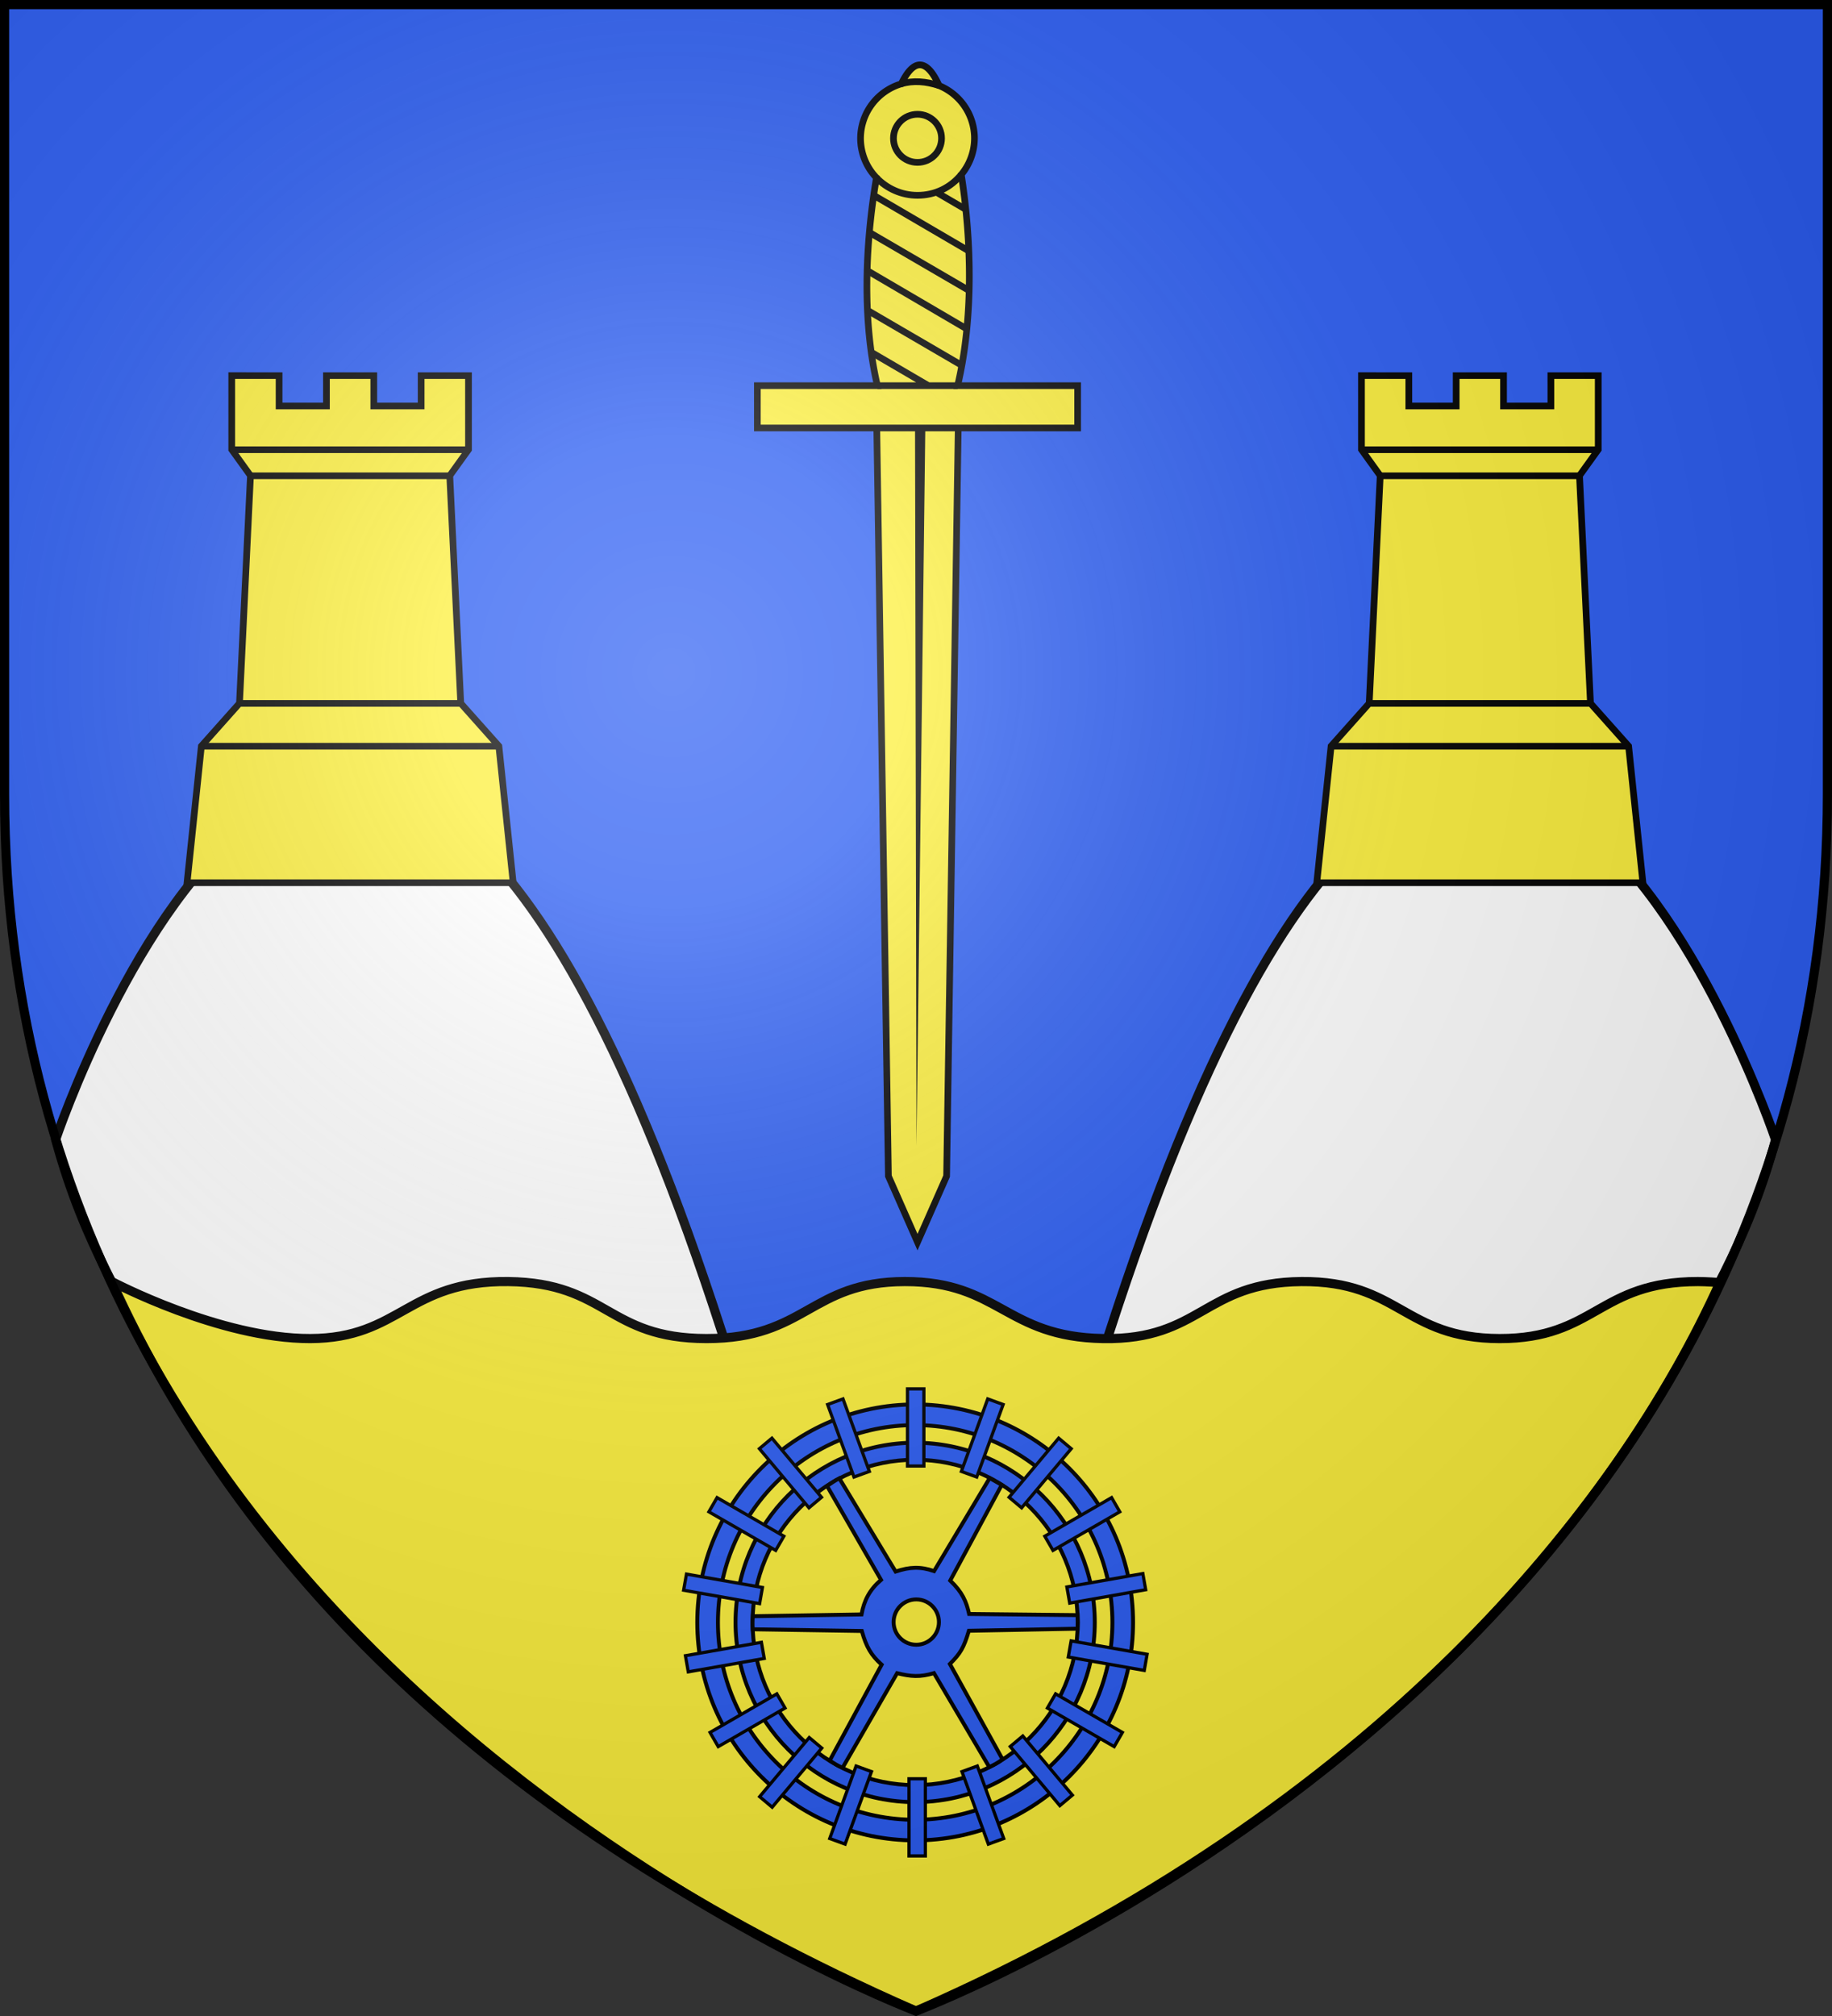
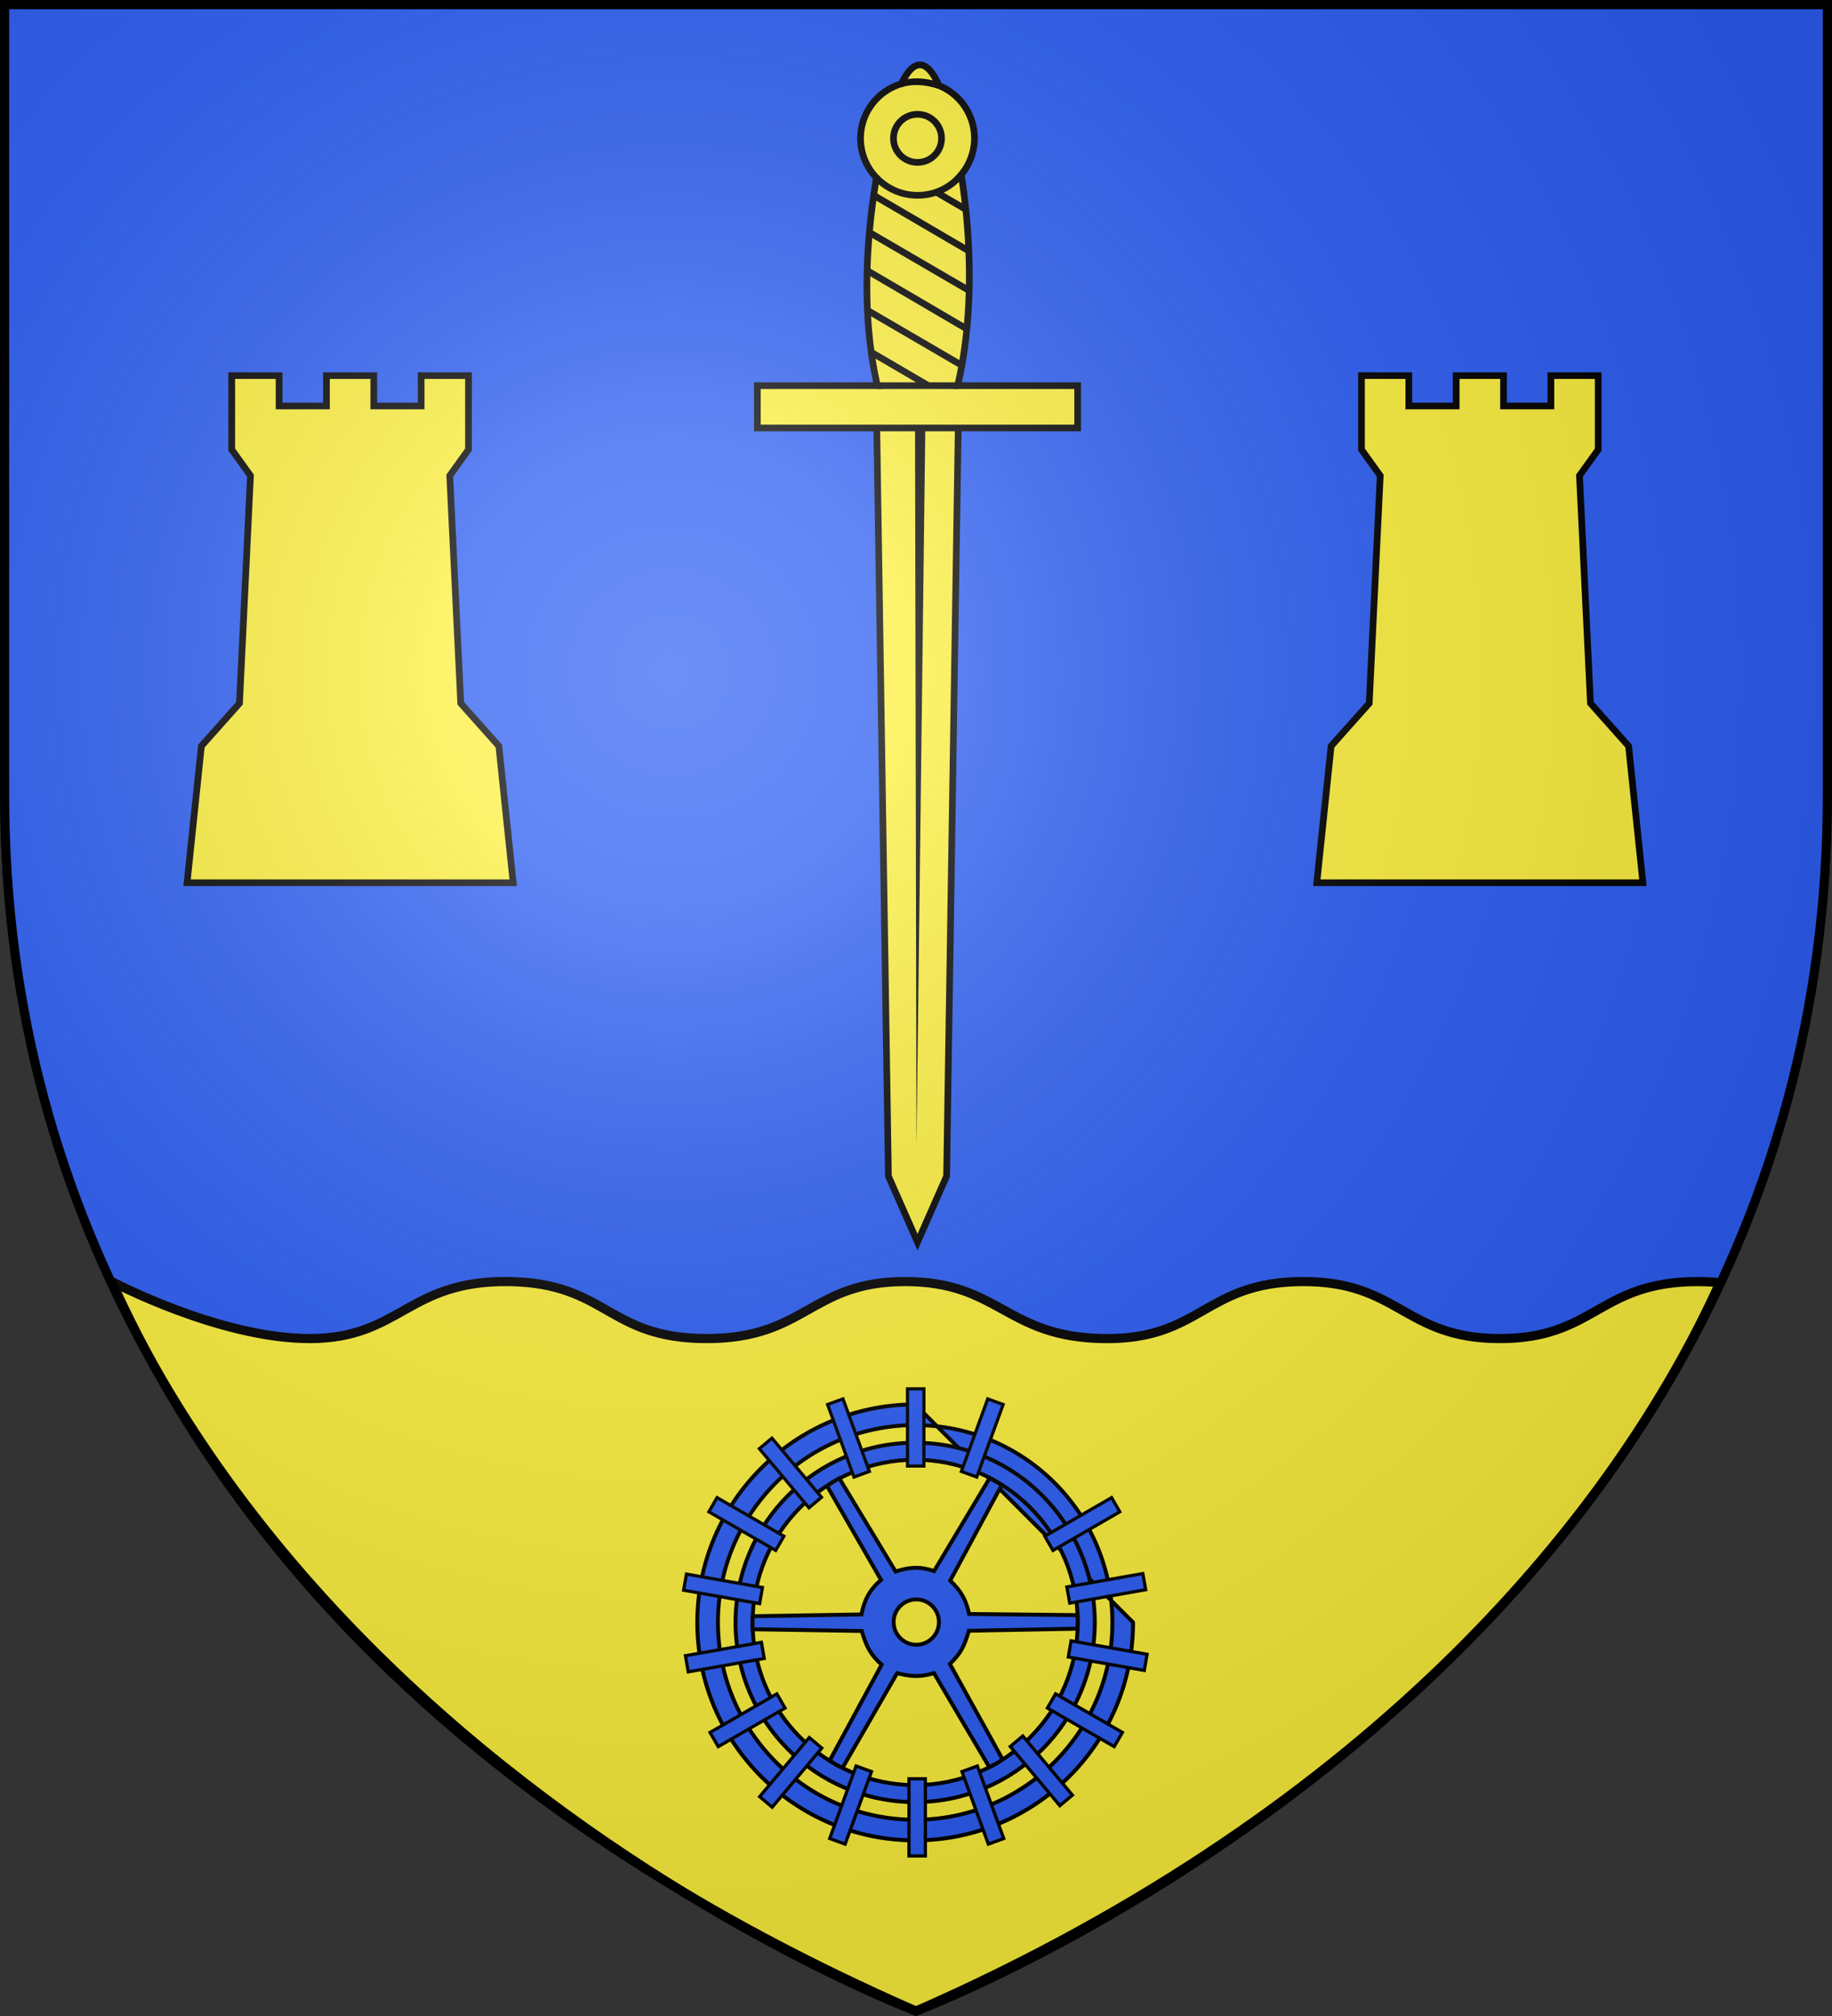
<svg xmlns="http://www.w3.org/2000/svg" xmlns:xlink="http://www.w3.org/1999/xlink" width="600" height="660" viewBox="-300 -300 600 660">
  <rect x="-300" y="-300" width="600" height="660" fill="#333333" stroke="none" />
  <defs>
    <linearGradient id="b">
      <stop style="stop-color:white;stop-opacity:.314" offset="0" />
      <stop style="stop-color:white;stop-opacity:.251" offset=".19" />
      <stop style="stop-color:#6b6b6b;stop-opacity:.125" offset=".6" />
      <stop style="stop-color:black;stop-opacity:.125" offset="1" />
    </linearGradient>
    <linearGradient id="a">
      <stop style="stop-color:#fd0000;stop-opacity:1" offset="0" />
      <stop style="stop-color:#e77275;stop-opacity:.659" offset=".5" />
      <stop style="stop-color:black;stop-opacity:.323" offset="1" />
    </linearGradient>
    <linearGradient id="c">
      <stop style="stop-color:#fff;stop-opacity:1" offset="0" />
      <stop style="stop-color:#fff;stop-opacity:1" offset="1" />
    </linearGradient>
    <radialGradient id="g" gradientUnits="userSpaceOnUse" cx="-80" cy="-80" r="405">
      <stop style="stop-color:#fff;stop-opacity:.31" offset="0" />
      <stop style="stop-color:#fff;stop-opacity:.25" offset=".19" />
      <stop style="stop-color:#6b6b6b;stop-opacity:.125" offset=".6" />
      <stop style="stop-color:#000;stop-opacity:.125" offset="1" />
    </radialGradient>
    <path id="d" d="M-298.5-298.5h597V-40C298.5 246.2 0 358.39 0 358.39S-298.5 246.2-298.5-40z" />
  </defs>
  <use xlink:href="#d" fill="#e20909" width="100%" height="100%" style="fill:#2b5df2" />
  <use xlink:href="#e" width="100%" height="100%" transform="matrix(-1 0 0 1 -.246 .08)" />
-   <path style="fill:#fff;stroke:#000;stroke-width:3;stroke-linecap:butt;stroke-linejoin:miter;stroke-miterlimit:4;stroke-dasharray:none;stroke-opacity:1" d="m-57.915 154.154-188.553-1.83c-12.109-25.403-25.633-43.809-35.302-79.279 0 0 103.876-309.847 223.855 81.109z" id="e" />
  <g style="display:inline">
    <path style="fill:none;fill-opacity:1;fill-rule:nonzero;stroke:none;stroke-width:6.203;stroke-linecap:round;stroke-linejoin:round;stroke-miterlimit:4;stroke-dasharray:none;stroke-opacity:1" d="M0 0h600v660H0z" transform="translate(-311.51 -108.649)" />
  </g>
  <g style="display:inline">
-     <path style="fill:none;fill-opacity:1;fill-rule:nonzero;stroke:none;stroke-width:6.203;stroke-linecap:round;stroke-linejoin:round;stroke-miterlimit:4;stroke-dasharray:none;stroke-opacity:1" d="M0 0h600v660H0z" transform="translate(-301.5 -106.5)" />
    <path style="fill:#fcef3c;fill-opacity:1;fill-rule:evenodd;stroke:#000;stroke-width:2.997;stroke-linecap:butt;stroke-linejoin:miter;stroke-miterlimit:4;stroke-opacity:1" d="M38.125 226.063C79.457 317.46 161.044 403.445 301.5 464.89c151.701-66.562 230.126-165.012 263.285-238.517 0 0-4.628-.31-7.191-.31-32.588 0-33.604 18.707-64.969 18.656-31.365-.052-32.9-18.916-64.875-18.656-31.964.26-32.87 19.174-64.938 18.656-32.068-.518-34.003-18.693-64.968-18.656-30.966.036-32.346 18.673-64.938 18.656-32.591-.018-32.507-18.273-64.937-18.656-32.95-.39-35.33 18.575-64.875 18.656-29.545.08-64.969-18.656-64.969-18.656z" transform="translate(-301.5 -106.5)" />
  </g>
  <g fill="#e20909" stroke="#000" stroke-width="2.612" id="f" style="fill:#fcef3c">
    <path d="M18.898-262.914v29.111l7.3 10.256-4.28 89.565-14.844 16.845L1.5-63.36h127l-5.574-53.776-14.844-16.845-4.28-89.565 7.298-10.256v-29.111H92.662v11.955H74.221v-11.955H55.78v11.955H37.34v-11.955z" fill="#e20909" transform="matrix(.841 0 0 .832 -239.998 41.711)" style="fill:#fcef3c" />
-     <path d="M-273.804-461.678h77.6m-81.88 89.56h86.16m-101.002 16.846h115.845m-104.022-116.66h92.197" fill="none" style="fill:#fcef3c" transform="matrix(.841 0 0 .832 12.299 239.882)" />
  </g>
  <use xlink:href="#f" transform="translate(370)" width="100%" height="100%" />
  <g style="display:inline;fill:#2b5df2">
    <g style="fill:#2b5df2">
-       <path style="display:inline;fill:#2b5df2;fill-opacity:1;stroke:#000;stroke-width:3;stroke-linejoin:round;stroke-miterlimit:4;stroke-dasharray:none;stroke-opacity:1" d="M299.98 41.65c-92.03 0-166.711 74.69-166.711 166.73 0 92.04 74.68 166.731 166.711 166.731s166.75-74.69 166.75-166.73c0-92.04-74.72-166.73-166.75-166.73zm0 15.809c83.307 0 150.943 67.606 150.943 150.922 0 83.315-67.636 150.96-150.943 150.96-83.306 0-150.904-67.645-150.904-150.96 0-83.316 67.598-150.922 150.904-150.922z" transform="matrix(.428 0 0 .428 -128.672 141.959)" />
+       <path style="display:inline;fill:#2b5df2;fill-opacity:1;stroke:#000;stroke-width:3;stroke-linejoin:round;stroke-miterlimit:4;stroke-dasharray:none;stroke-opacity:1" d="M299.98 41.65c-92.03 0-166.711 74.69-166.711 166.73 0 92.04 74.68 166.731 166.711 166.731s166.75-74.69 166.75-166.73zm0 15.809c83.307 0 150.943 67.606 150.943 150.922 0 83.315-67.636 150.96-150.943 150.96-83.306 0-150.904-67.645-150.904-150.96 0-83.316 67.598-150.922 150.904-150.922z" transform="matrix(.428 0 0 .428 -128.672 141.959)" />
      <g style="fill:#2b5df2">
        <path d="M292.224 70.93c-75.868 0-137.434 61.574-137.434 137.45 0 75.877 61.566 137.45 137.434 137.45 75.869 0 137.466-61.573 137.466-137.45 0-75.876-61.597-137.45-137.466-137.45zm0 13.033c68.676 0 124.435 55.734 124.435 124.418S360.9 332.829 292.224 332.829s-124.403-55.764-124.403-124.448S223.548 83.963 292.224 83.963z" style="display:inline;fill:#2b5df2;fill-opacity:1;stroke:#000;stroke-width:3;stroke-miterlimit:4;stroke-dasharray:none;stroke-opacity:1" transform="matrix(.428 0 0 .428 -125.354 141.959)" />
        <path d="m349.281 97.969-42.562 71.156c-10.627-3.608-18.505-3.207-29.438.344l-43.094-71.313c-3.375 1.706-6.46 3.908-9.375 5.844l41.313 71.844c-8.664 7.447-12.948 15.591-14.938 26.437L168 203.641c-.247 3.505-.292 6.847-.046 10l83.453 1.297c3.499 12.376 7.135 18.506 15.188 25.78L226.875 314c2.846 2 6.418 4.244 9.813 5.594l41.75-72.375c10.475 2.601 17.437 3.15 28.187-.031l42.344 71.875c3.433-1.631 6.413-3.13 10.156-5.907l-40.313-72.969c8.03-8.088 10.594-12.207 14.532-25.406l83.219-1.594c.104-3.156.04-7.043-.032-10.375l-83-.875c-2.204-9.684-5.13-16.582-14.468-25.562l39.437-73.156Zm-56.187 92.812c9.571 0 17.344 7.772 17.344 17.344 0 9.572-7.773 17.344-17.344 17.344-9.572 0-17.344-7.772-17.344-17.344 0-9.572 7.772-17.344 17.344-17.344z" style="fill:#2b5df2;fill-opacity:1;stroke:#000;stroke-width:3;stroke-linejoin:miter;stroke-miterlimit:4;stroke-dasharray:none;stroke-opacity:1" transform="matrix(.428 0 0 .428 -125.354 141.959)" />
      </g>
    </g>
    <g style="fill:#2b5df2">
      <path style="display:inline;fill:#2b5df2;fill-opacity:1;fill-rule:evenodd;stroke:#000;stroke-width:2.461;stroke-linecap:butt;stroke-linejoin:miter;stroke-miterlimit:4;stroke-dasharray:none;stroke-opacity:1" d="M294.13 29.73h12.54v59.04h-12.54zM232.988 41.71l11.782-4.289L264.963 92.9l-11.783 4.288zM180.788 75.505l9.606-8.06 37.95 45.226-9.606 8.06zM142.139 123.786l6.269-10.86 51.13 29.52-6.27 10.86zM122.817 183.765l2.177-12.349 58.142 10.252-2.177 12.349zM126.373 246.205l-2.177-12.348 58.142-10.252 2.177 12.348zM149.299 303.402l-6.27-10.859 51.13-29.519 6.27 10.859zM190.59 349.739l-9.605-8.06 37.949-45.227 9.605 8.06zM246.39 377.982l-11.782-4.288 20.192-55.479 11.783 4.289zM307.81 387.022h-12.54v-59.04h12.54zM367.773 373.694l-11.782 4.288-20.193-55.478 11.783-4.289zM420.306 340.492l-9.605 8.06-37.95-45.227 9.606-8.06zM458.569 292.543l-6.27 10.86-51.13-29.52 6.27-10.859zM477.484 232.763l-2.177 12.348-58.142-10.252 2.177-12.348zM474.218 171.02l2.177 12.349-58.142 10.252-2.177-12.349zM450.314 112.927l6.27 10.859-51.13 29.52-6.27-10.86z" transform="matrix(.428 0 0 .428 -128.672 141.959)" />
-       <path style="display:inline;fill:#2b5df2;fill-opacity:1;fill-rule:evenodd;stroke:#000;stroke-width:2.461;stroke-linecap:butt;stroke-linejoin:miter;stroke-miterlimit:4;stroke-opacity:1" d="m409.81 67.445 9.605 8.06-37.95 45.226-9.604-8.06z" transform="matrix(.428 0 0 .428 -128.672 141.959)" />
      <path style="display:inline;fill:#2b5df2;fill-opacity:1;fill-rule:evenodd;stroke:#000;stroke-width:2.461;stroke-linecap:butt;stroke-linejoin:miter;stroke-miterlimit:4;stroke-dasharray:none;stroke-opacity:1" d="m355.535 37.421 11.782 4.289-20.192 55.478-11.783-4.288z" transform="matrix(.428 0 0 .428 -128.672 141.959)" />
    </g>
  </g>
  <g style="stroke-width:3.371;stroke-miterlimit:4;stroke-dasharray:none">
    <path d="M62.726 178.066h41.417l-6 385.858-14.709 33.356-14.708-33.356z" style="fill:#fcef3c;fill-opacity:1;fill-rule:nonzero;stroke:#000;stroke-width:3.371;stroke-miterlimit:4;stroke-dasharray:none;stroke-opacity:1" transform="matrix(.648 0 0 .648 -53.572 -280.377)" />
    <path d="m82.177 181.548.744 367.032 4.505-367.032Z" style="fill:#000;fill-opacity:1;fill-rule:evenodd;stroke:none;stroke-width:1.828;stroke-linecap:butt;stroke-linejoin:miter;stroke-miterlimit:4;stroke-dasharray:none;stroke-opacity:1" transform="matrix(.648 0 0 .648 -53.572 -280.377)" />
    <path style="fill:#fcef3c;fill-opacity:1;fill-rule:nonzero;stroke:#000;stroke-width:3.371;stroke-miterlimit:4;stroke-dasharray:none;stroke-opacity:1" d="M84.621 2.5c-3.152 0-6.32 3.273-9.387 9.584a28.79 28.79 0 0 0-20.59 27.525 28.79 28.79 0 0 0 8.036 19.907c-5.849 34.522-7.14 72.477.48 105.043H2.5v21.378h161.87V164.56h-60.655c7.803-33.068 7.306-71.7 1.844-106.645a28.79 28.79 0 0 0 6.666-18.305 28.79 28.79 0 0 0-17.877-26.642C91.222 6.004 87.932 2.5 84.62 2.5Z" transform="matrix(.648 0 0 .648 -53.572 -280.377)" />
    <path style="fill:none;stroke:#000;stroke-width:3.371;stroke-linecap:butt;stroke-linejoin:miter;stroke-miterlimit:4;stroke-dasharray:none;stroke-opacity:1" d="M63.16 164.559h40.555M62.68 59.516c5.236 5.425 12.62 8.883 20.755 8.883 9 0 16.844-4.017 22.124-10.485M94.348 12.967c-6.588-2.128-13.053-2.733-19.114-.883m8.2 15.37c6.713-.002 12.155 5.442 12.152 12.155 0 6.711-5.44 12.152-12.151 12.152-6.711 0-12.152-5.44-12.152-12.152-.003-6.712 5.438-12.156 12.15-12.156zM92.6 66.615l14.91 8.707M61.657 68.6l47.66 27.866m-49.66-9.007 49.476 28.822m-50.283-9.36 50.283 29.452M58.85 126.92l47.902 27.93m-47.095-7.392 29.669 17.328" transform="matrix(.648 0 0 .648 -53.572 -280.377)" />
  </g>
  <use xlink:href="#d" fill="url(#g)" />
  <use xlink:href="#d" style="fill:none;stroke:#000;stroke-width:3" />
</svg>